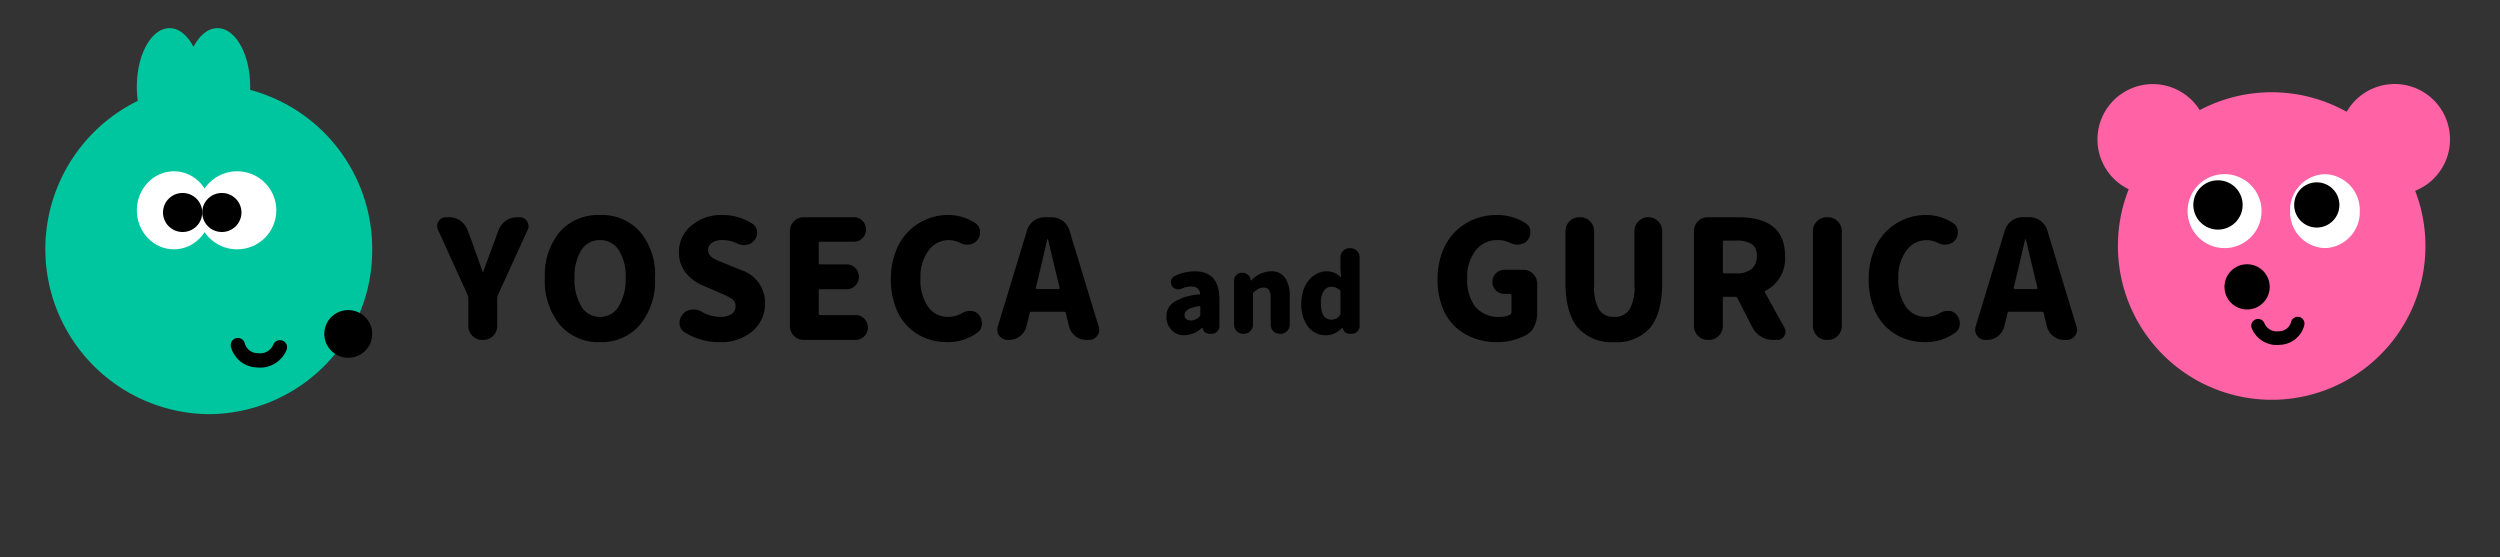
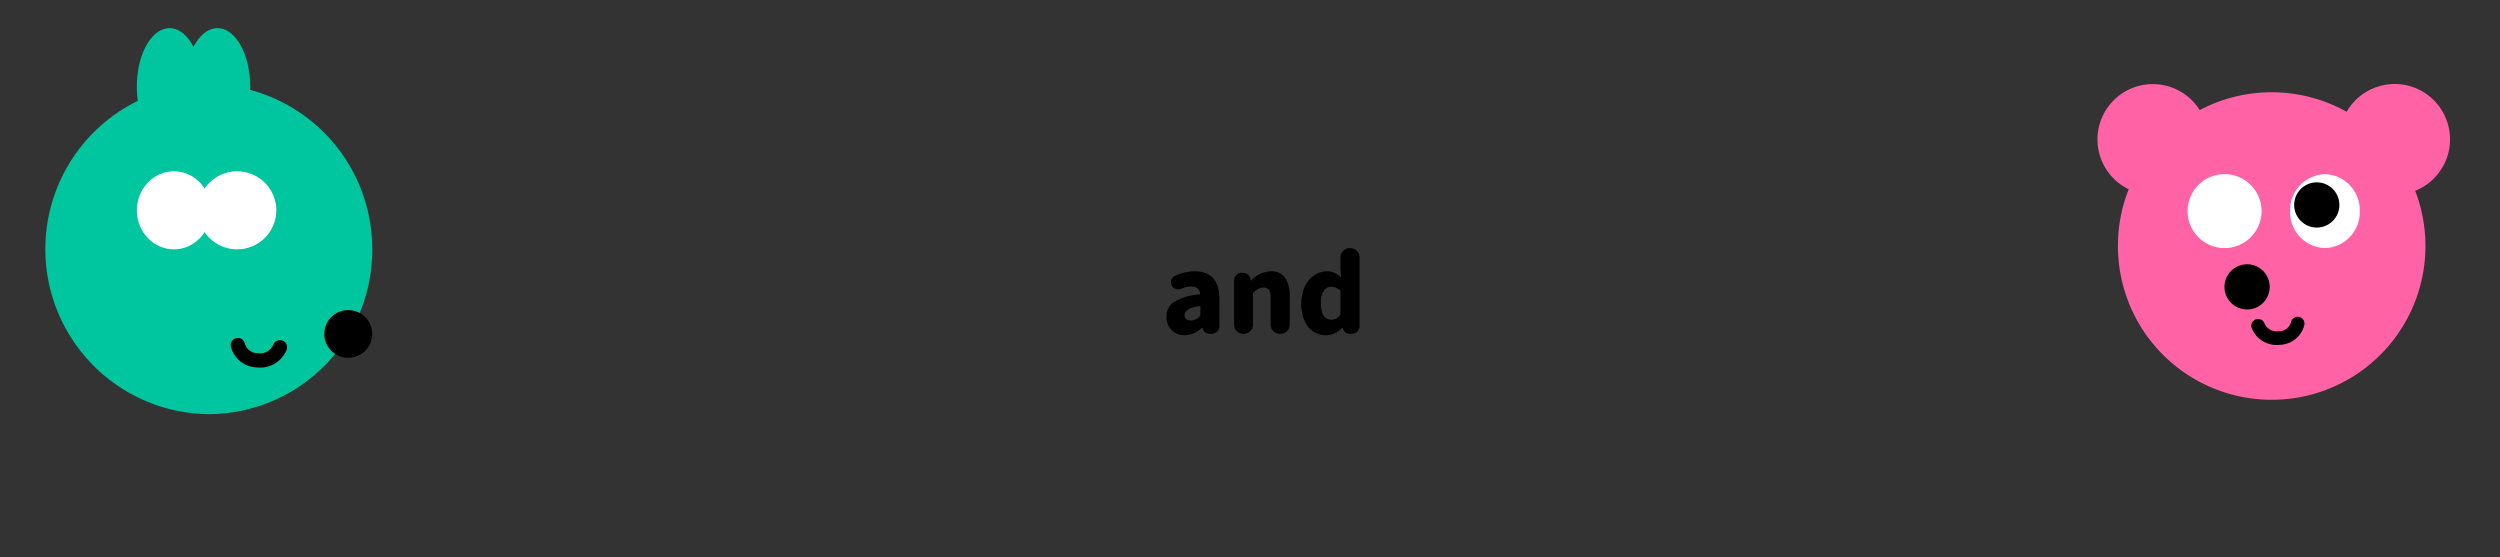
<svg xmlns="http://www.w3.org/2000/svg" id="Service_logo" width="350" height="78" viewBox="0 0 350 78">
  <rect x="0" y="0" width="350" height="78" fill="#333333" stroke="none" />
  <rect id="長方形_5168" data-name="長方形 5168" width="350" height="78" fill="none" />
  <g id="グループ_6531" data-name="グループ 6531" transform="translate(293.609 11.648)">
    <g id="グループ_6532" data-name="グループ 6532" transform="translate(0 0.122)">
      <path id="パス_23612" data-name="パス 23612" d="M2.9,22.66A21.447,21.447,0,0,1,4.41,14.726,7.747,7.747,0,1,1,14.35,3.642a21.567,21.567,0,0,1,20.575.237,7.75,7.75,0,1,1,9.592,11.06A21.527,21.527,0,1,1,2.9,22.66" transform="translate(0 0)" fill="#ff62a5" />
      <path id="パス_23613" data-name="パス 23613" d="M4.879,0A5.035,5.035,0,0,1,9.757,5.178a5.035,5.035,0,0,1-4.879,5.178A5.035,5.035,0,0,1,0,5.178,5.035,5.035,0,0,1,4.879,0" transform="translate(27.004 12.609)" fill="#fff" />
      <path id="パス_23614" data-name="パス 23614" d="M5.166,0A5.178,5.178,0,1,1,0,5.178,5.173,5.173,0,0,1,5.166,0" transform="translate(12.654 12.609)" fill="#fff" />
-       <path id="パス_23615" data-name="パス 23615" d="M3.444,0A3.451,3.451,0,1,1,0,3.451,3.448,3.448,0,0,1,3.444,0" transform="translate(13.459 13.473)" />
      <path id="パス_23616" data-name="パス 23616" d="M3.157,0A3.164,3.164,0,1,1,0,3.164,3.161,3.161,0,0,1,3.157,0" transform="translate(27.578 13.76)" />
      <path id="パス_23617" data-name="パス 23617" d="M3.157,0A3.164,3.164,0,1,1,0,3.164,3.161,3.161,0,0,1,3.157,0" transform="translate(17.82 25.228)" />
      <path id="パス_23618" data-name="パス 23618" d="M3.56,3.951A3.779,3.779,0,0,1,.073,1.62.953.953,0,0,1,1.834.89,1.871,1.871,0,0,0,3.818,2.027l.112-.009A1.734,1.734,0,0,0,5.573.718a.953.953,0,0,1,1.847.472A3.646,3.646,0,0,1,4.025,3.922a3.819,3.819,0,0,1-.465.029" transform="translate(21.57 32.582)" />
    </g>
  </g>
  <g id="グループ_6533" data-name="グループ 6533" transform="translate(6.342 3.939)">
    <path id="合体_94" data-name="合体 94" d="M0,23.076A23.052,23.052,0,0,0,17.093,45.4q-.007.219-.007.442c0,4.527,2.048,8.2,4.578,8.2,1.326,0,2.521-1.011,3.356-2.627.836,1.616,2.03,2.627,3.356,2.627,2.528,0,4.577-3.672,4.577-8.2a14.632,14.632,0,0,0-.133-1.978A23.111,23.111,0,0,0,22.883,0,22.98,22.98,0,0,0,0,23.076Z" transform="translate(45.769 54.045) rotate(180)" fill="#00c6a0" />
    <ellipse id="楕円形_684" data-name="楕円形 684" cx="5.187" cy="5.465" rx="5.187" ry="5.465" transform="translate(12.816 20.039)" fill="#fff" />
    <ellipse id="楕円形_685" data-name="楕円形 685" cx="5.492" cy="5.465" rx="5.492" ry="5.465" transform="translate(21.36 20.039)" fill="#fff" />
-     <ellipse id="楕円形_686" data-name="楕円形 686" cx="2.746" cy="2.733" rx="2.746" ry="2.733" transform="translate(21.971 23.076)" />
-     <ellipse id="楕円形_687" data-name="楕円形 687" cx="2.746" cy="2.733" rx="2.746" ry="2.733" transform="translate(16.478 23.076)" />
    <ellipse id="楕円形_688" data-name="楕円形 688" cx="3.356" cy="3.34" rx="3.356" ry="3.34" transform="translate(39.058 39.47)" />
    <path id="パス_23619" data-name="パス 23619" d="M-5507.475-21971.295a3,3,0,0,1-3.185,1.82,2.848,2.848,0,0,1-2.706-2.129" transform="translate(5540.324 22015.975)" fill="none" stroke="#000" stroke-linecap="round" stroke-width="2" />
  </g>
-   <path id="パス_47983" data-name="パス 47983" d="M6.567,7.632A1.83,1.83,0,0,1,5.21,7.057a1.909,1.909,0,0,1-.563-1.386V1.8a1.061,1.061,0,0,0-.088-.428L.412-7.756A1.22,1.22,0,0,1,.279-8.3a1.21,1.21,0,0,1,.2-.653,1.17,1.17,0,0,1,1.037-.586h.463a2.624,2.624,0,0,1,1.566.507A2.815,2.815,0,0,1,4.559-7.689l.728,1.96q.176.518,1.346,3.785,0,.045.055.045t.055-.045q.154-.428,1.39-3.785l.728-1.96A2.815,2.815,0,0,1,9.876-9.029a2.658,2.658,0,0,1,1.588-.507h.375a1.17,1.17,0,0,1,1.037.586,1.21,1.21,0,0,1,.2.653,1.22,1.22,0,0,1-.132.541L8.773,1.368a1.061,1.061,0,0,0-.088.428V5.672a1.909,1.909,0,0,1-.563,1.386,1.83,1.83,0,0,1-1.357.575Zm8.8-8.674A9.314,9.314,0,0,1,17.47-7.52a7.185,7.185,0,0,1,5.6-2.332,7.185,7.185,0,0,1,5.6,2.332,9.314,9.314,0,0,1,2.107,6.477,9.621,9.621,0,0,1-2.118,6.579,7.082,7.082,0,0,1-5.593,2.411,7.082,7.082,0,0,1-5.593-2.411A9.621,9.621,0,0,1,15.364-1.042Zm11.3,0a6.826,6.826,0,0,0-.96-3.886,3.015,3.015,0,0,0-2.625-1.408A2.988,2.988,0,0,0,20.46-4.929a6.888,6.888,0,0,0-.949,3.886,7.272,7.272,0,0,0,.949,3.988A2.961,2.961,0,0,0,23.074,4.41,2.982,2.982,0,0,0,25.7,2.934,7.216,7.216,0,0,0,26.659-1.042ZM39.78,7.947a9.147,9.147,0,0,1-4.854-1.374,1.477,1.477,0,0,1-.706-1.149v-.2a1.726,1.726,0,0,1,.419-1.149A1.756,1.756,0,0,1,35.853,3.4a2.137,2.137,0,0,1,.309-.023,2.169,2.169,0,0,1,1.1.293,5.466,5.466,0,0,0,2.6.743A2.8,2.8,0,0,0,41.5,4.016,1.29,1.29,0,0,0,42.052,2.9a1.127,1.127,0,0,0-.463-.969A9.125,9.125,0,0,0,39.979,1.1q-.2-.09-.287-.135L37.53.039a6.038,6.038,0,0,1-2.438-1.791,4.481,4.481,0,0,1-.96-2.918,4.7,4.7,0,0,1,1.721-3.684,6.412,6.412,0,0,1,4.368-1.5,7.613,7.613,0,0,1,4.214,1.239,1.348,1.348,0,0,1,.618,1.059.756.756,0,0,1,.022.18,1.635,1.635,0,0,1-.4,1.081,1.561,1.561,0,0,1-1.081.608,1.422,1.422,0,0,1-.353.045,2.056,2.056,0,0,1-.949-.225,4.671,4.671,0,0,0-2.074-.473,2.485,2.485,0,0,0-1.478.383,1.235,1.235,0,0,0-.529,1.059.965.965,0,0,0,.121.484,1.787,1.787,0,0,0,.276.372,2.153,2.153,0,0,0,.518.349,6.774,6.774,0,0,0,.618.293q.254.1.783.327a1.437,1.437,0,0,1,.243.09l2.1.856a4.771,4.771,0,0,1,3.309,4.709,4.933,4.933,0,0,1-1.732,3.8A6.7,6.7,0,0,1,39.78,7.947Zm11.8-.315a1.83,1.83,0,0,1-1.357-.575,1.909,1.909,0,0,1-.563-1.386V-7.576a1.909,1.909,0,0,1,.563-1.386,1.83,1.83,0,0,1,1.357-.575h7.082a1.561,1.561,0,0,1,1.169.507,1.683,1.683,0,0,1,.485,1.205,1.683,1.683,0,0,1-.485,1.205,1.561,1.561,0,0,1-1.169.507H53.916a.2.2,0,0,0-.221.225V-3.16a.2.2,0,0,0,.221.225h3.728a1.6,1.6,0,0,1,1.18.507,1.69,1.69,0,0,1,.5,1.228,1.69,1.69,0,0,1-.5,1.228,1.6,1.6,0,0,1-1.18.507H53.916a.2.2,0,0,0-.221.225V3.937a.2.2,0,0,0,.221.225h4.964a1.621,1.621,0,0,1,1.2.507,1.69,1.69,0,0,1,.5,1.228,1.69,1.69,0,0,1-.5,1.228,1.621,1.621,0,0,1-1.2.507Zm20.114.315a8.141,8.141,0,0,1-3.045-.563,7.448,7.448,0,0,1-2.5-1.645,7.51,7.51,0,0,1-1.721-2.782,10.953,10.953,0,0,1-.629-3.819,10.668,10.668,0,0,1,.651-3.8,8.01,8.01,0,0,1,1.765-2.85,7.853,7.853,0,0,1,2.559-1.735,7.8,7.8,0,0,1,3.056-.608A6.863,6.863,0,0,1,75.64-8.7a1.432,1.432,0,0,1,.64,1.127v.158a1.7,1.7,0,0,1-.419,1.127,1.612,1.612,0,0,1-1.125.563,1.214,1.214,0,0,1-.243.023,2.14,2.14,0,0,1-1.059-.27,3.435,3.435,0,0,0-1.544-.36,3.446,3.446,0,0,0-2.813,1.453A6.14,6.14,0,0,0,67.941-1a6.618,6.618,0,0,0,1.048,3.977A3.353,3.353,0,0,0,71.846,4.41a3.882,3.882,0,0,0,1.919-.518,2.013,2.013,0,0,1,1.081-.315h.177a1.441,1.441,0,0,1,1.081.541,1.818,1.818,0,0,1,.441,1.217,1.489,1.489,0,0,1-.574,1.239A6.932,6.932,0,0,1,71.691,7.947ZM84.106.287a.193.193,0,0,0,.022.158.148.148,0,0,0,.132.068h3a.148.148,0,0,0,.132-.068.193.193,0,0,0,.022-.158L87.106-.952q-.221-.9-.662-2.782T85.8-6.427a.071.071,0,0,0-.066-.045.039.039,0,0,0-.044.045q-.882,3.83-1.28,5.475Zm7.038,7.345A2.368,2.368,0,0,1,89.622,7.1a2.528,2.528,0,0,1-.882-1.363L88.3,3.914a.247.247,0,0,0-.265-.225H83.488a.247.247,0,0,0-.265.225l-.441,1.825A2.528,2.528,0,0,1,81.9,7.1a2.368,2.368,0,0,1-1.522.529h-.265a1.372,1.372,0,0,1-1.147-.586,1.436,1.436,0,0,1-.265-.834,1.592,1.592,0,0,1,.066-.451L82.848-7.666a2.523,2.523,0,0,1,.938-1.352,2.539,2.539,0,0,1,1.555-.518h.993a2.507,2.507,0,0,1,1.533.518,2.523,2.523,0,0,1,.938,1.352L92.887,5.762a1.228,1.228,0,0,1,.088.451,1.362,1.362,0,0,1-.287.834,1.336,1.336,0,0,1-1.147.586Zm57.529.315a9.308,9.308,0,0,1-3.276-.563,7.691,7.691,0,0,1-2.647-1.645,7.343,7.343,0,0,1-1.776-2.771,10.758,10.758,0,0,1-.64-3.83A10.484,10.484,0,0,1,141-4.67a7.985,7.985,0,0,1,1.8-2.839,7.976,7.976,0,0,1,2.625-1.735,8.348,8.348,0,0,1,3.188-.608,7.345,7.345,0,0,1,4.081,1.172,1.368,1.368,0,0,1,.64,1.1v.158a1.7,1.7,0,0,1-.419,1.127,1.612,1.612,0,0,1-1.125.563,1.575,1.575,0,0,1-.265.023,2.384,2.384,0,0,1-1.059-.248,3.819,3.819,0,0,0-1.721-.383,3.788,3.788,0,0,0-3.078,1.442,5.971,5.971,0,0,0-1.18,3.9,6.172,6.172,0,0,0,1.147,4.01,4.221,4.221,0,0,0,3.464,1.4,2.978,2.978,0,0,0,1.412-.315.4.4,0,0,0,.176-.36V1.414a.2.2,0,0,0-.221-.225h-.794A1.6,1.6,0,0,1,148.5.7a1.608,1.608,0,0,1-.485-1.183,1.645,1.645,0,0,1,.485-1.194,1.577,1.577,0,0,1,1.169-.5h2.692a1.83,1.83,0,0,1,1.357.575,1.909,1.909,0,0,1,.563,1.386v4.1a4.262,4.262,0,0,1-.4,1.836,2.624,2.624,0,0,1-1.169,1.25A8.668,8.668,0,0,1,148.673,7.947Zm16.386,0a6.27,6.27,0,0,1-5.107-2.05q-1.71-2.05-1.71-6.331V-7.576a1.909,1.909,0,0,1,.563-1.386,1.83,1.83,0,0,1,1.357-.575h.176a1.83,1.83,0,0,1,1.357.575,1.909,1.909,0,0,1,.563,1.386v7.57a6.326,6.326,0,0,0,.684,3.4,2.376,2.376,0,0,0,2.118,1.014,2.423,2.423,0,0,0,2.14-1.025A6.17,6.17,0,0,0,167.9-.006v-7.57a1.909,1.909,0,0,1,.563-1.386,1.83,1.83,0,0,1,1.357-.575h.044a1.83,1.83,0,0,1,1.357.575,1.909,1.909,0,0,1,.563,1.386V-.434q0,4.3-1.666,6.342A6.155,6.155,0,0,1,165.059,7.947ZM180.5-6.269a.2.2,0,0,0-.221.225V-1.9a.2.2,0,0,0,.221.225h1.588a3.347,3.347,0,0,0,2.2-.62,2.26,2.26,0,0,0,.739-1.836,1.851,1.851,0,0,0-.717-1.656,4.019,4.019,0,0,0-2.217-.484ZM188.9,5.92a1.208,1.208,0,0,1,.154.563,1.127,1.127,0,0,1-.176.586,1.013,1.013,0,0,1-.949.563h-.684a3.057,3.057,0,0,1-1.644-.473,3.266,3.266,0,0,1-1.18-1.262l-2.1-4.1a.355.355,0,0,0-.331-.2h-1.5a.2.2,0,0,0-.221.225V5.672a1.909,1.909,0,0,1-.563,1.386,1.83,1.83,0,0,1-1.357.575h-.2a1.83,1.83,0,0,1-1.357-.575,1.909,1.909,0,0,1-.563-1.386V-7.576a1.909,1.909,0,0,1,.563-1.386,1.83,1.83,0,0,1,1.357-.575h4.258q6.574,0,6.574,5.407A5.037,5.037,0,0,1,186.276.738a.2.2,0,0,0-.088.293Zm5.906,1.712a1.83,1.83,0,0,1-1.357-.575,1.909,1.909,0,0,1-.563-1.386V-7.576a1.909,1.909,0,0,1,.563-1.386,1.83,1.83,0,0,1,1.357-.575h.2a1.83,1.83,0,0,1,1.357.575,1.909,1.909,0,0,1,.563,1.386V5.672a1.909,1.909,0,0,1-.563,1.386,1.83,1.83,0,0,1-1.357.575Zm13.783.315a8.141,8.141,0,0,1-3.045-.563,7.448,7.448,0,0,1-2.5-1.645,7.511,7.511,0,0,1-1.721-2.782,10.953,10.953,0,0,1-.629-3.819,10.668,10.668,0,0,1,.651-3.8,8.011,8.011,0,0,1,1.765-2.85,7.853,7.853,0,0,1,2.559-1.735,7.8,7.8,0,0,1,3.056-.608A6.863,6.863,0,0,1,212.539-8.7a1.432,1.432,0,0,1,.64,1.127v.158a1.7,1.7,0,0,1-.419,1.127,1.612,1.612,0,0,1-1.125.563,1.214,1.214,0,0,1-.243.023,2.14,2.14,0,0,1-1.059-.27,3.435,3.435,0,0,0-1.544-.36,3.446,3.446,0,0,0-2.813,1.453A6.141,6.141,0,0,0,204.84-1a6.619,6.619,0,0,0,1.048,3.977,3.353,3.353,0,0,0,2.857,1.431,3.882,3.882,0,0,0,1.919-.518,2.013,2.013,0,0,1,1.081-.315h.176A1.441,1.441,0,0,1,213,4.117a1.818,1.818,0,0,1,.441,1.217,1.489,1.489,0,0,1-.574,1.239A6.933,6.933,0,0,1,208.59,7.947ZM221.005.287a.193.193,0,0,0,.022.158.148.148,0,0,0,.132.068h3a.148.148,0,0,0,.132-.068.193.193,0,0,0,.022-.158l-.309-1.239q-.221-.9-.662-2.782t-.64-2.692a.071.071,0,0,0-.066-.045.039.039,0,0,0-.044.045q-.882,3.83-1.28,5.475Zm7.038,7.345a2.368,2.368,0,0,1-1.522-.529,2.528,2.528,0,0,1-.882-1.363L225.2,3.914a.247.247,0,0,0-.265-.225h-4.545a.247.247,0,0,0-.265.225l-.441,1.825A2.527,2.527,0,0,1,218.8,7.1a2.368,2.368,0,0,1-1.522.529h-.265a1.372,1.372,0,0,1-1.147-.586,1.436,1.436,0,0,1-.265-.834,1.592,1.592,0,0,1,.066-.451l4.081-13.428a2.523,2.523,0,0,1,.938-1.352,2.539,2.539,0,0,1,1.555-.518h.993a2.507,2.507,0,0,1,1.533.518,2.523,2.523,0,0,1,.938,1.352l4.081,13.428a1.228,1.228,0,0,1,.088.451,1.362,1.362,0,0,1-.287.834,1.336,1.336,0,0,1-1.147.586Z" transform="translate(60.923 39.952)" />
  <path id="パス_47986" data-name="パス 47986" d="M-11.162.205A2.394,2.394,0,0,1-13-.542a2.606,2.606,0,0,1-.7-1.846,2.4,2.4,0,0,1,1.1-2.087A7.99,7.99,0,0,1-9.1-5.508q.146-.015.117-.161-.146-.952-1.26-.952a3.508,3.508,0,0,0-1.348.308,1.031,1.031,0,0,1-.439.1,1.065,1.065,0,0,1-.337-.059.944.944,0,0,1-.586-.469,1.069,1.069,0,0,1-.117-.483,1.015,1.015,0,0,1,.044-.293.885.885,0,0,1,.483-.571,6.613,6.613,0,0,1,2.8-.659q3.457,0,3.457,3.9v3.765a1.034,1.034,0,0,1-.322.769A1.053,1.053,0,0,1-7.368,0h-.308a.961.961,0,0,1-.608-.212.928.928,0,0,1-.344-.549L-8.643-.82A.047.047,0,0,0-8.687-.85a.06.06,0,0,0-.044.015A3.679,3.679,0,0,1-11.162.205Zm.923-2.065a1.682,1.682,0,0,0,1.187-.571.339.339,0,0,0,.1-.249V-3.75a.141.141,0,0,0-.044-.1.158.158,0,0,0-.088-.029H-9.1q-2.065.308-2.065,1.289a.646.646,0,0,0,.242.549A1.108,1.108,0,0,0-10.239-1.86ZM-2.959,0a1.228,1.228,0,0,1-.9-.374,1.228,1.228,0,0,1-.374-.9V-7.441a1.071,1.071,0,0,1,.315-.776,1.034,1.034,0,0,1,.769-.322h.117a1.1,1.1,0,0,1,.74.271,1.145,1.145,0,0,1,.388.7l.015.073q0,.029.037.029A.071.071,0,0,0-1.8-7.485a3.861,3.861,0,0,1,2.71-1.26,2.3,2.3,0,0,1,2,.908A4.343,4.343,0,0,1,3.56-5.273v4a1.228,1.228,0,0,1-.374.9,1.228,1.228,0,0,1-.9.374H2.168a1.228,1.228,0,0,1-.9-.374,1.228,1.228,0,0,1-.374-.9V-4.951A2.145,2.145,0,0,0,.659-6.13.87.87,0,0,0-.1-6.46a1.506,1.506,0,0,0-.7.154,3.223,3.223,0,0,0-.681.505.339.339,0,0,0-.1.249v4.277a1.228,1.228,0,0,1-.374.9,1.228,1.228,0,0,1-.9.374ZM8.687.205A3.088,3.088,0,0,1,6.13-.989a5.142,5.142,0,0,1-.945-3.274,5.676,5.676,0,0,1,.3-1.875,4.14,4.14,0,0,1,.8-1.421A3.77,3.77,0,0,1,7.412-8.43a2.881,2.881,0,0,1,1.3-.315,2.662,2.662,0,0,1,1.069.2,3.136,3.136,0,0,1,.879.593.062.062,0,0,0,.059,0,.059.059,0,0,0,.029-.059l-.088-1.128v-1.567a1.228,1.228,0,0,1,.374-.9,1.228,1.228,0,0,1,.9-.374h.132a1.228,1.228,0,0,1,.9.374,1.228,1.228,0,0,1,.374.9v9.624a1.046,1.046,0,0,1-.315.769A1.046,1.046,0,0,1,12.261,0h-.322a.952.952,0,0,1-.6-.205A.909.909,0,0,1,11-.747l-.015-.044a.047.047,0,0,0-.044-.029.06.06,0,0,0-.044.015,3.649,3.649,0,0,1-1.055.74A2.741,2.741,0,0,1,8.687.205Zm.7-2.183a1.4,1.4,0,0,0,1.187-.6.428.428,0,0,0,.088-.264V-5.918a.278.278,0,0,0-.117-.234,1.825,1.825,0,0,0-1.2-.425A1.208,1.208,0,0,0,8.335-6a2.914,2.914,0,0,0-.41,1.692Q7.925-1.978,9.39-1.978Z" transform="translate(177 46.729)" />
</svg>